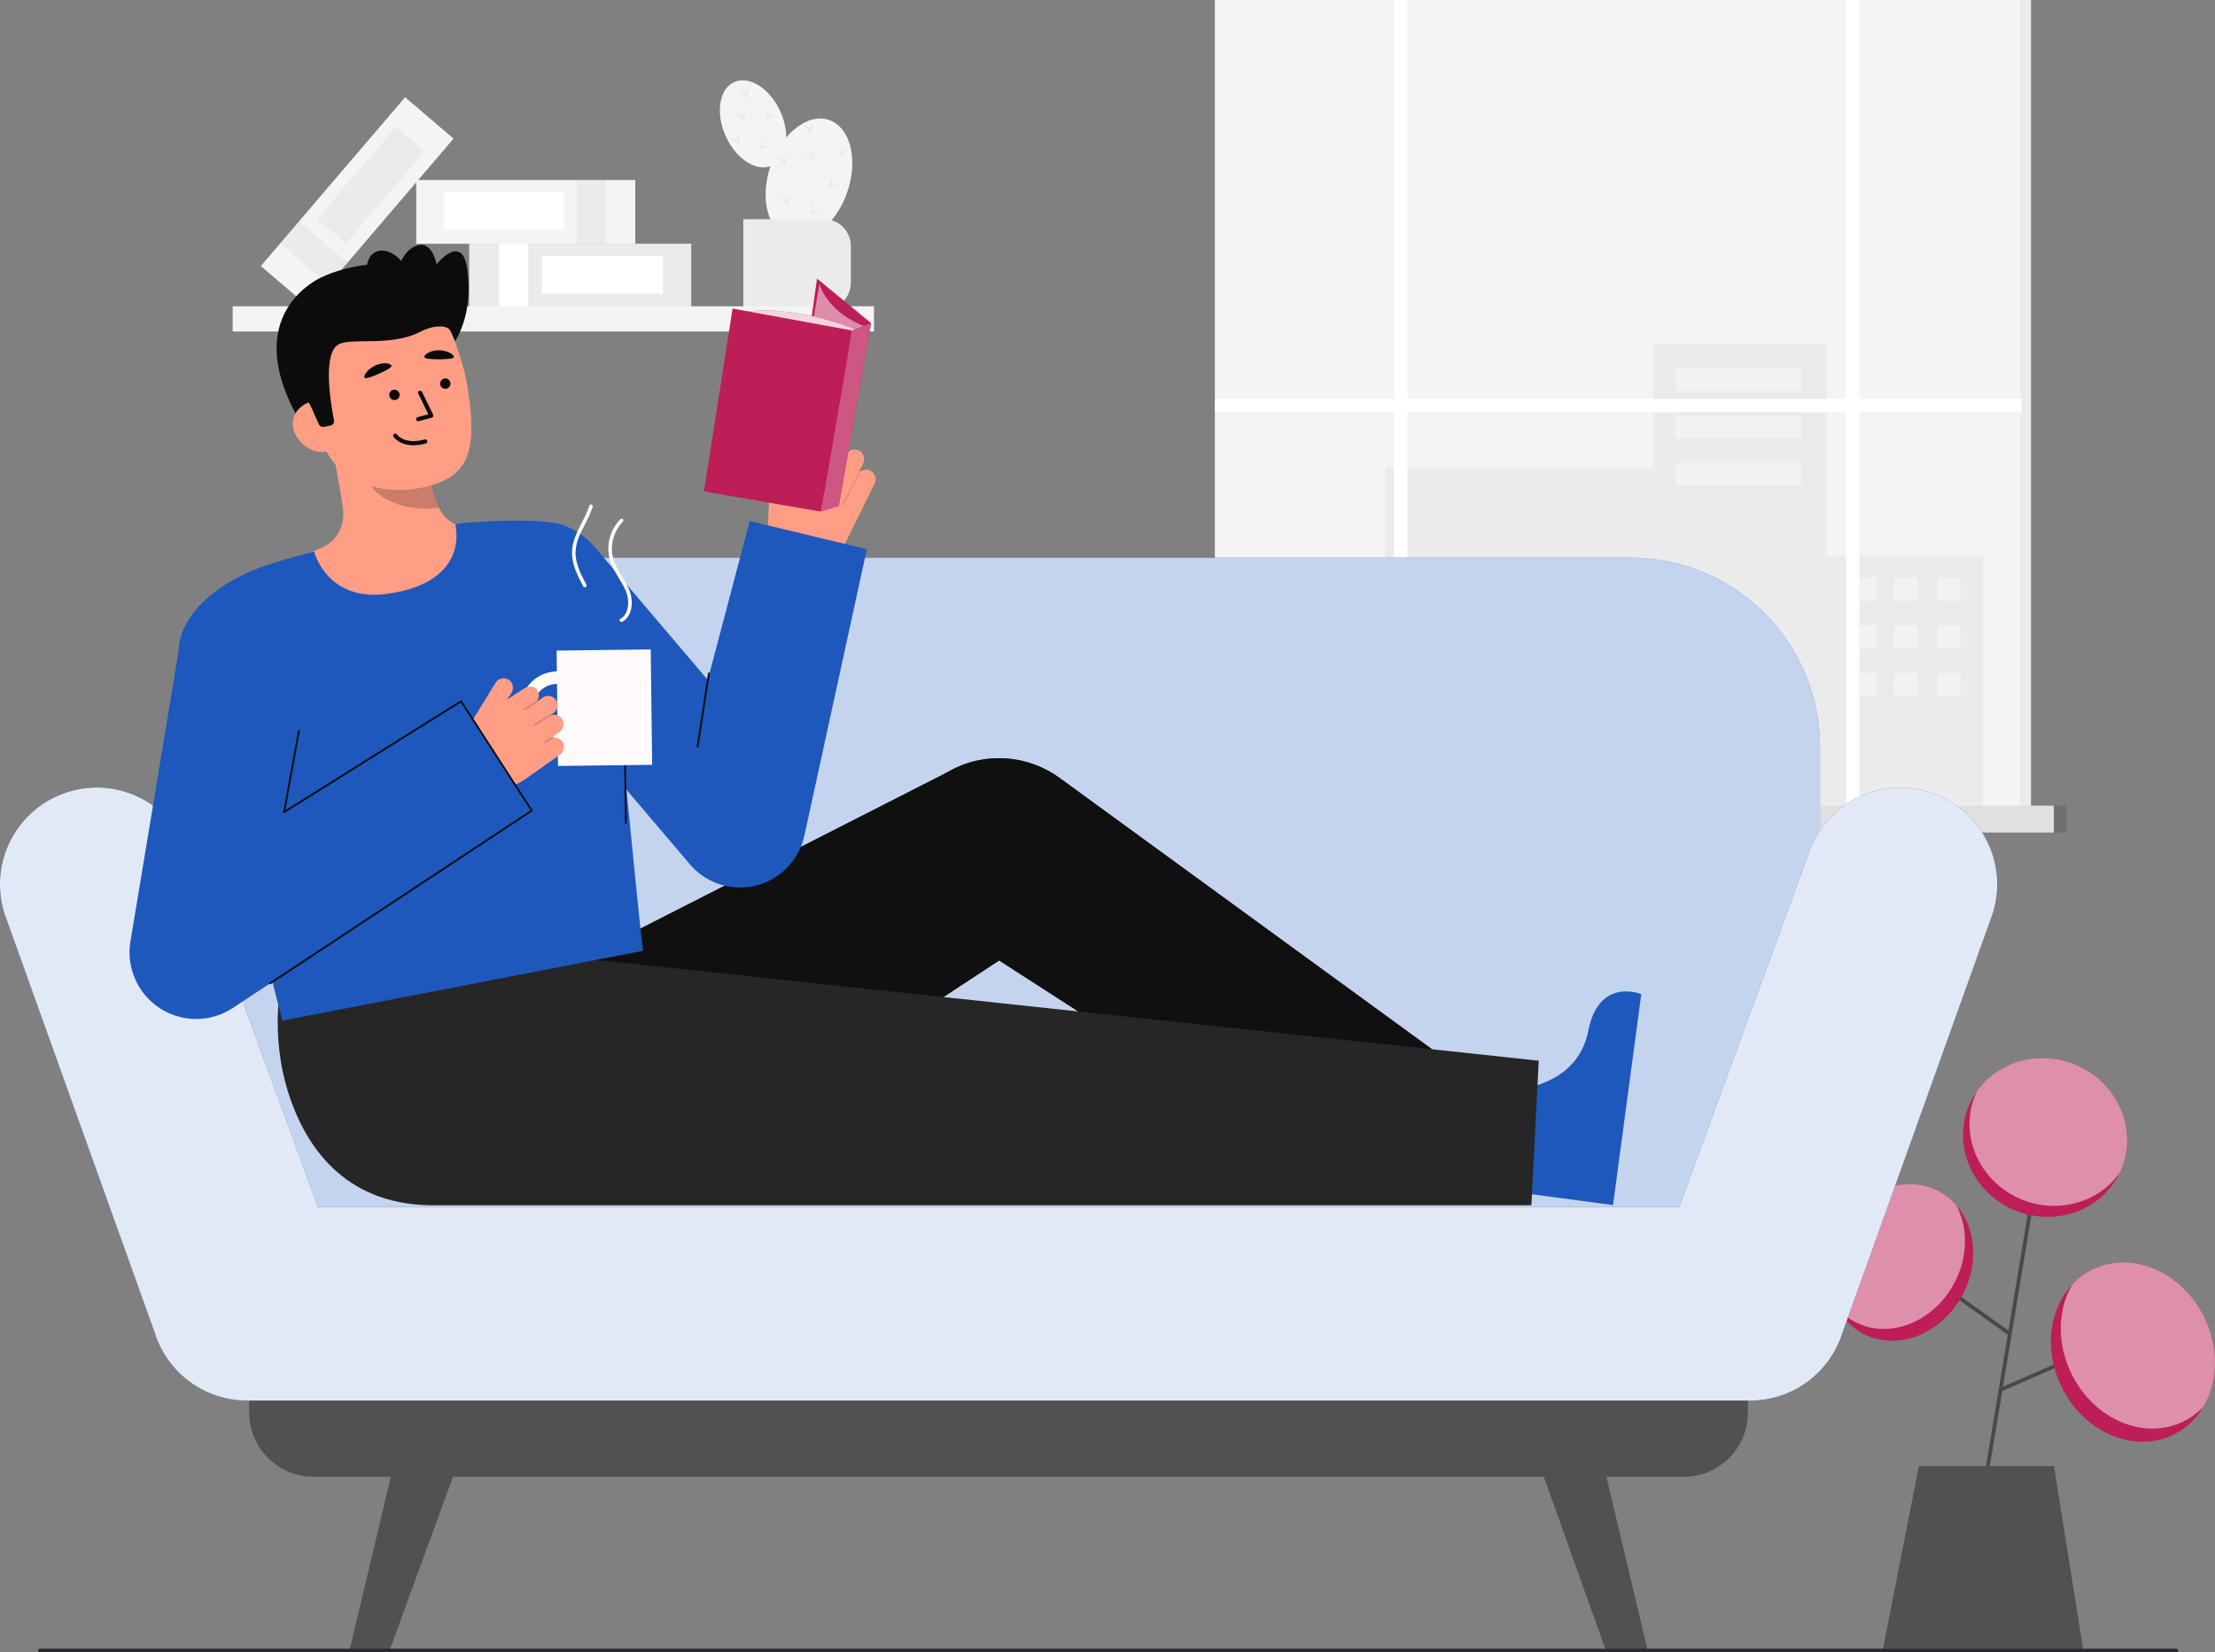
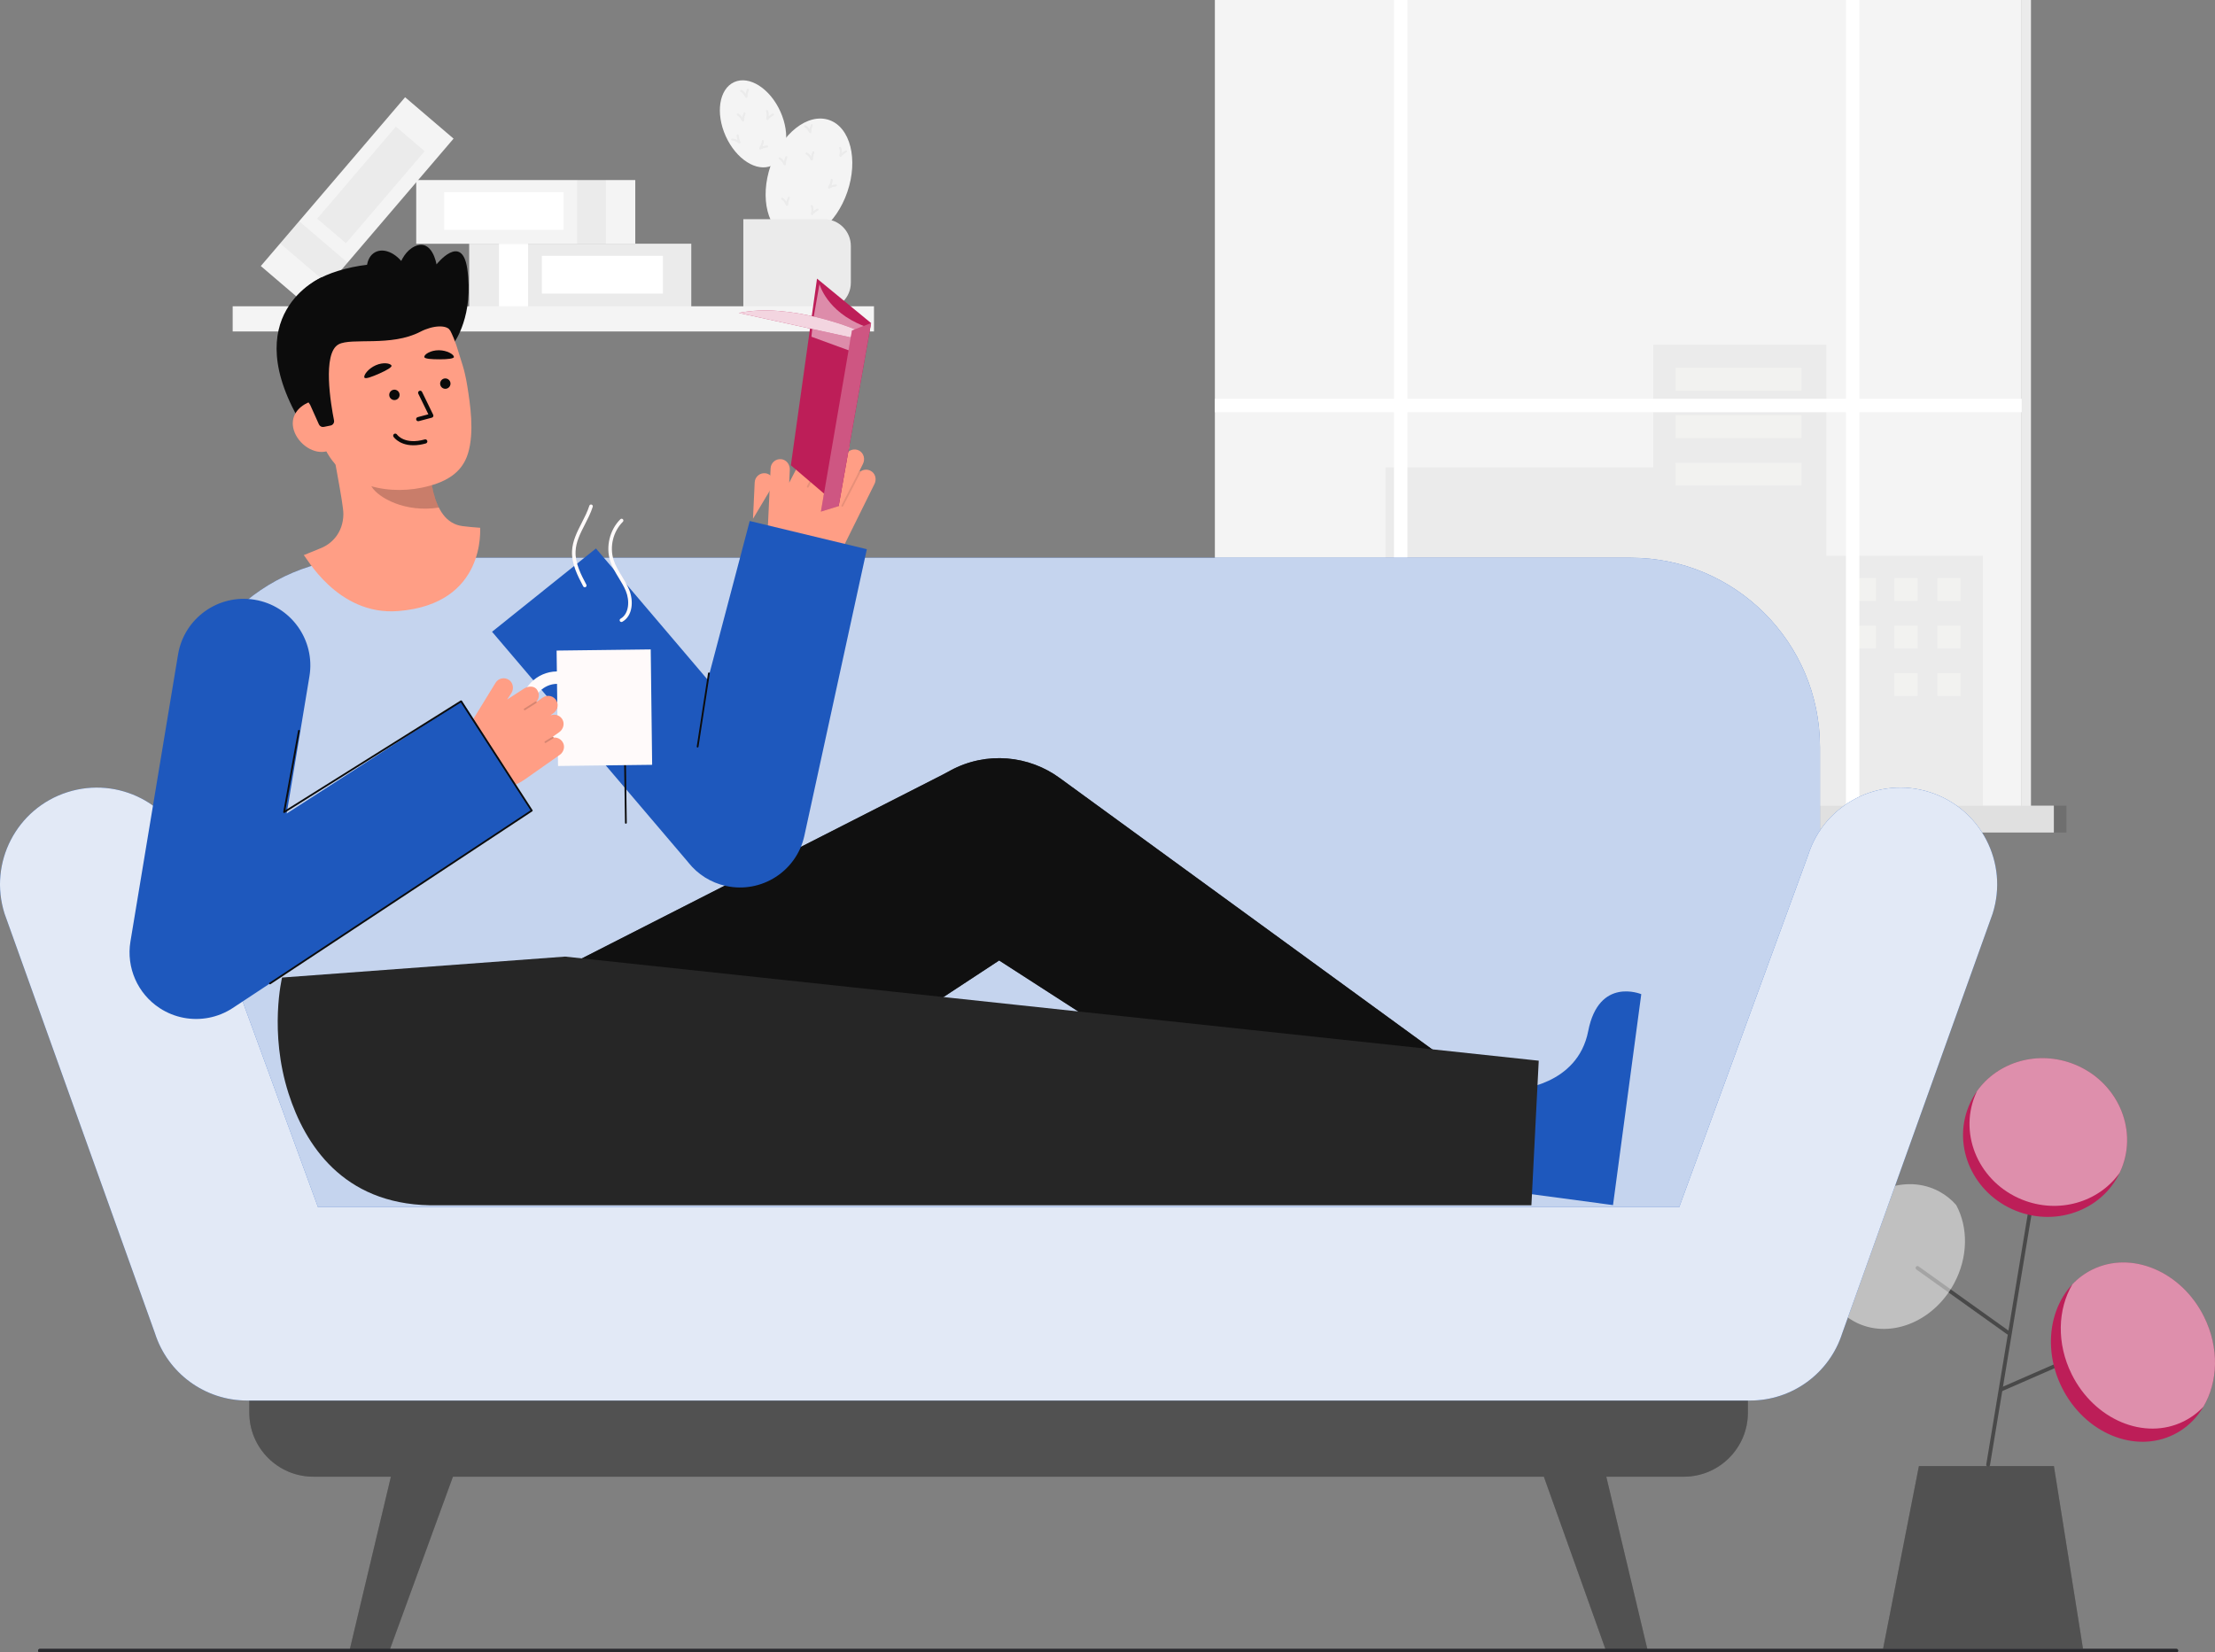
<svg xmlns="http://www.w3.org/2000/svg" id="Layer_2" data-name="Layer 2" viewBox="0 0 1112.057 829.803" style="width: 100%; height: 100%;">
  <rect x="0" y="0" width="1112.057" height="829.803" fill="#808080" stroke="none" />
  <g id="Layer_2-2" data-name="Layer 2">
    <g>
      <g>
        <polygon points="1031.183 736.235 1045.775 827.924 945.428 827.924 963.406 736.235 1031.183 736.235" fill="#262626" />
        <polygon points="1031.183 736.235 1045.775 827.924 945.428 827.924 963.406 736.235 1031.183 736.235" fill="#fff" opacity=".2" />
        <path d="m998.154,736.526c-.051,0-.104-.004-.156-.013-.518-.085-.868-.575-.782-1.092l27.636-166.752c.085-.518.572-.876,1.092-.782.518.085.868.575.782,1.092l-27.636,166.752c-.077.466-.48.795-.936.795Z" fill="#494949" />
        <path d="m1004.668,698.733c-.366,0-.715-.212-.871-.57-.211-.481.009-1.041.49-1.25l67.475-29.501c.483-.212,1.041.01,1.25.49.211.481-.009,1.041-.49,1.25l-67.475,29.501c-.123.055-.253.08-.379.08Z" fill="#494949" />
        <path d="m1008.011,670.179c-.122-.026-.243-.078-.352-.155l-45.517-32.516c-.427-.305-.526-.898-.221-1.325.305-.426.898-.526,1.325-.221l45.517,32.516c.427.305.526.898.221,1.325-.227.317-.614.454-.973.377Z" fill="#494949" />
        <ellipse cx="1070.867" cy="678.997" rx="39.855" ry="46.183" transform="translate(-190.17 546.416) rotate(-26.375)" fill="#BD1E58" />
        <path d="m1096.329,713.771c-19.718,9.778-44.893-.821-56.223-23.67-7.684-15.497-7.03-32.647.346-45.136,2.797-2.977,6.109-5.468,9.898-7.347,19.718-9.778,44.893.821,56.223,23.67,7.689,15.505,7.034,32.656-.346,45.137-2.797,2.977-6.109,5.468-9.898,7.347Z" fill="#fff" opacity=".5" />
        <ellipse cx="1026.739" cy="571.237" rx="39.585" ry="41.433" transform="translate(112.788 1309.613) rotate(-68.024)" fill="#BD1E58" />
        <path d="m1065.162,586.74c-.309.766-.641,1.513-1,2.249-10.48,14.776-30.701,20.796-48.979,13.421-21.22-8.563-31.791-31.941-23.61-52.215.309-.766.641-1.513.999-2.249,10.48-14.776,30.701-20.796,48.979-13.421,21.22,8.563,31.791,31.941,23.61,52.215Z" fill="#fff" opacity=".5" />
-         <ellipse cx="954.373" cy="633.979" rx="40.5" ry="34.951" transform="translate(-57.792 1170.896) rotate(-61.54)" fill="#BD1E58" />
        <path d="m930.95,663.641c16.969,9.198,39.368.713,50.027-18.95,7.229-13.336,7.202-28.387,1.137-39.567-2.356-2.698-5.179-4.987-8.44-6.754-16.969-9.198-39.368-.713-50.027,18.95-7.233,13.343-7.206,28.394-1.137,39.567,2.356,2.698,5.179,4.987,8.44,6.754Z" fill="#fff" opacity=".5" />
      </g>
      <g>
        <g>
          <g>
            <ellipse cx="406.145" cy="89.8" rx="31.227" ry="20.363" transform="translate(189.612 444.95) rotate(-71.097)" fill="#f4f4f4" />
            <ellipse cx="378.072" cy="62.19" rx="15.05" ry="23.003" transform="translate(7.846 160.875) rotate(-24.266)" fill="#f4f4f4" />
          </g>
          <path d="m373.194,110.081h40.533c7.419,0,13.442,6.023,13.442,13.442v18.441c0,7.419-6.023,13.442-13.442,13.442h-40.533v-45.326h0Z" fill="#f4f4f4" />
          <g fill="none" opacity=".05">
            <path d="m373.194,110.081h40.533c7.419,0,13.442,6.023,13.442,13.442v18.441c0,7.419-6.023,13.442-13.442,13.442h-40.533v-45.326h0Z" fill="#292a2e" />
          </g>
          <g fill="none" opacity=".05">
            <path d="m421.992,78.79c-.017,0-.033,0-.051-.003-.166-.017-.312-.115-.391-.263-.208-.393-.104-.823-.028-1.138.233-.979.171-2.049-.168-2.953-.097-.258.035-.546.294-.644.257-.096.547.034.644.294.326.872.439,1.871.329,2.826.599-.54,1.25-.991,1.928-1.332.245-.124.546-.026.671.222.124.246.025.547-.222.671-.96.483-1.865,1.223-2.62,2.138-.096.115-.237.182-.386.182Z" fill="#292a2e" />
            <path d="m406.833,66.884c-.064,0-.129-.013-.19-.038-.409-.168-.6-.569-.738-.861-.43-.908-1.142-1.688-1.961-2.159-.239-.138-.322-.443-.185-.683.138-.24.444-.321.683-.185.793.456,1.5,1.146,2.01,1.949.125-.808.345-1.582.653-2.287.111-.253.407-.365.658-.258.253.11.368.405.258.658-.438,1.003-.677,2.168-.688,3.368-.002.166-.085.32-.224.412-.083.055-.18.083-.276.083Z" fill="#292a2e" />
            <path d="m394.052,83.01c-.064,0-.129-.013-.189-.037-.408-.167-.598-.564-.735-.854-.435-.916-1.146-1.695-1.966-2.167-.239-.138-.322-.443-.185-.683.138-.24.444-.322.683-.185.793.456,1.5,1.146,2.011,1.95.123-.809.344-1.582.652-2.288.111-.253.406-.365.658-.258.253.11.368.405.258.658-.439,1.004-.677,2.168-.687,3.367,0,.166-.085.32-.224.412-.083.056-.18.084-.276.084Z" fill="#292a2e" />
            <path d="m407.62,80.572c-.064,0-.129-.013-.189-.037-.41-.168-.6-.567-.737-.859-.433-.911-1.145-1.69-1.964-2.162-.239-.138-.321-.444-.184-.684s.442-.32.684-.184c.791.456,1.498,1.146,2.009,1.949.124-.808.344-1.582.652-2.287.11-.253.408-.366.658-.258.253.11.368.405.258.658-.439,1.004-.677,2.168-.687,3.367,0,.166-.085.32-.224.412-.083.056-.18.084-.276.084Z" fill="#292a2e" />
            <path d="m416.25,94.669c-.078,0-.156-.019-.228-.055-.148-.076-.249-.221-.269-.386-.053-.441.196-.802.379-1.066.569-.826.893-1.844.9-2.812.002-.275.226-.496.5-.496h.004c.276.002.498.228.496.504-.008.939-.263,1.918-.712,2.77.755-.28,1.527-.457,2.284-.521.268-.021.518.18.54.456.023.275-.181.518-.456.54-1.065.09-2.171.437-3.198,1.003-.074.042-.158.062-.241.062Z" fill="#292a2e" />
            <path d="m395.196,103.356c-.069,0-.14-.015-.205-.044-.403-.182-.581-.588-.711-.885-.402-.921-1.091-1.723-1.896-2.22-.235-.146-.308-.454-.163-.688.146-.235.454-.305.688-.163.777.481,1.464,1.193,1.949,2.012.148-.803.392-1.569.722-2.266.119-.25.419-.353.667-.237.249.119.355.417.237.667-.47.988-.742,2.145-.789,3.344-.007.166-.096.318-.236.405-.081.05-.172.075-.264.075Z" fill="#292a2e" />
            <path d="m407.723,107.999c-.017,0-.034,0-.051-.003-.167-.017-.313-.116-.392-.264-.206-.391-.104-.819-.029-1.132.234-.986.172-2.056-.166-2.958-.098-.259.033-.547.292-.644.257-.099.547.034.644.292.327.872.44,1.872.33,2.828.599-.541,1.25-.992,1.928-1.333.245-.124.546-.026.671.222.124.246.025.547-.222.671-.959.483-1.864,1.223-2.619,2.139-.096.115-.237.182-.386.182Z" fill="#292a2e" />
          </g>
          <g fill="none" opacity=".05">
            <path d="m385.266,60.287c-.017,0-.033,0-.051-.003-.166-.017-.312-.115-.391-.263-.208-.393-.104-.823-.028-1.138.233-.979.171-2.049-.168-2.953-.097-.258.035-.546.294-.644.256-.097.546.035.644.294.326.872.439,1.871.329,2.826.599-.54,1.25-.991,1.928-1.332.245-.123.546-.026.671.222.124.246.025.547-.222.671-.96.483-1.865,1.223-2.62,2.138-.096.115-.237.182-.386.182Z" fill="#292a2e" />
            <path d="m374.755,49.093c-.064,0-.129-.013-.189-.037-.41-.168-.6-.567-.737-.859-.433-.911-1.145-1.69-1.964-2.162-.239-.138-.321-.444-.184-.684.139-.239.442-.32.684-.184.791.456,1.498,1.146,2.009,1.949.124-.808.344-1.582.652-2.287.111-.253.407-.366.658-.258.253.11.368.405.258.658-.439,1.004-.677,2.168-.687,3.367,0,.166-.085.32-.224.412-.083.056-.18.084-.276.084Z" fill="#292a2e" />
            <path d="m373.069,61.002c-.064,0-.129-.013-.19-.038-.409-.168-.6-.569-.738-.861-.43-.908-1.142-1.688-1.961-2.159-.239-.138-.322-.443-.185-.683.138-.24.445-.321.683-.185.793.456,1.5,1.146,2.01,1.949.125-.808.345-1.582.653-2.287.111-.253.407-.367.658-.258.253.11.368.405.258.658-.438,1.003-.677,2.168-.688,3.368-.002.166-.085.32-.224.412-.083.055-.18.083-.276.083Z" fill="#292a2e" />
            <path d="m381.699,75.098c-.078,0-.157-.019-.229-.056-.148-.076-.249-.221-.269-.387-.051-.439.198-.801.379-1.064.569-.826.894-1.844.902-2.812.003-.274.226-.495.5-.495h.005c.275.003.498.229.495.505-.009.939-.264,1.918-.713,2.769.756-.281,1.528-.458,2.285-.521.248-.025.517.181.539.457.023.274-.182.517-.457.539-1.062.088-2.167.436-3.197,1.003-.075.042-.158.062-.241.062Z" fill="#292a2e" />
            <path d="m371.242,71.993c-.395,0-.711-.24-.947-.419-.795-.603-1.774-.956-2.711-.985-.276-.009-.493-.24-.484-.516s.239-.504.516-.484c.913.029,1.856.309,2.675.782-.258-.781-.414-1.579-.459-2.358-.016-.275.194-.512.471-.527.308-.026.513.195.527.471.063,1.098.378,2.243.909,3.312.073.146.07.32-.009.464s-.224.239-.387.256c-.034.004-.068.006-.101.006Z" fill="#292a2e" />
          </g>
        </g>
        <g>
          <rect x="235.555" y="122.388" width="111.51" height="32" transform="translate(582.62 276.776) rotate(180)" fill="#f4f4f4" />
          <rect x="235.555" y="122.388" width="111.51" height="32" transform="translate(582.62 276.776) rotate(180)" fill="#292a2e" opacity=".05" />
          <rect x="250.53" y="122.388" width="14.612" height="32" transform="translate(515.671 276.776) rotate(180)" fill="#fff" />
          <rect x="272.063" y="128.471" width="60.754" height="18.963" transform="translate(604.879 275.904) rotate(180)" fill="#fff" />
        </g>
        <g>
          <rect x="208.967" y="90.419" width="109.978" height="32" transform="translate(527.912 212.837) rotate(-180)" fill="#f4f4f4" />
          <rect x="289.765" y="90.419" width="14.411" height="32" transform="translate(593.941 212.837) rotate(-180)" fill="#292a2e" opacity=".05" />
          <rect x="223.02" y="96.501" width="59.919" height="18.963" transform="translate(505.959 211.965) rotate(-180)" fill="#fff" />
        </g>
        <g>
          <rect x="123.572" y="85.608" width="111.51" height="32" transform="translate(373.075 31.292) rotate(130.517)" fill="#f4f4f4" />
          <rect x="150.274" y="111.056" width="14.612" height="32" transform="translate(356.545 89.805) rotate(130.517)" fill="#292a2e" opacity=".05" />
          <rect x="155.85" y="83.382" width="60.754" height="18.963" transform="translate(377.809 11.622) rotate(130.517)" fill="#292a2e" opacity=".05" />
        </g>
        <rect x="116.817" y="153.804" width="321.971" height="12.652" fill="#f4f4f4" />
      </g>
      <g>
        <rect id="c_3_c" x="609.936" y="0" width="405.081" height="405.081" fill="#f4f4f4" />
        <rect id="c_3_c-2" data-name="c_3_c" x="1015.017" y="0" width="4.643" height="405.081" fill="#f4f4f4" />
        <rect id="c_3_c-3" data-name="c_3_c" x="1015.017" y="0" width="4.643" height="405.081" fill="#292a2e" opacity=".05" />
        <polygon id="c_3_c-4" data-name="c_3_c" points="916.884 279.134 916.884 173.152 830.069 173.152 830.069 234.725 695.592 234.725 695.592 343.749 638.437 343.749 638.437 405.081 695.592 405.081 706.603 405.081 995.531 405.081 995.531 279.134 916.884 279.134" fill="#292a2e" opacity=".05" />
        <g id="c_3_wh">
          <rect id="c_3_wh-2" data-name="c_3_wh" x="841.213" y="184.659" width="63.22" height="11.507" fill="#fffffa" opacity=".34" />
          <rect id="c_3_wh-3" data-name="c_3_wh" x="841.213" y="208.505" width="63.22" height="11.507" fill="#fffffa" opacity=".34" />
          <rect id="c_3_wh-4" data-name="c_3_wh" x="841.213" y="232.35" width="63.22" height="11.507" fill="#fffffa" opacity=".34" />
        </g>
        <g id="c_3_wh-5" data-name="c_3_wh">
          <rect id="c_3_wh-6" data-name="c_3_wh" x="972.668" y="290.304" width="11.652" height="11.507" fill="#fffffa" opacity=".34" />
          <rect id="c_3_wh-7" data-name="c_3_wh" x="972.668" y="314.15" width="11.652" height="11.507" fill="#fffffa" opacity=".34" />
          <rect id="c_3_wh-8" data-name="c_3_wh" x="972.668" y="337.995" width="11.652" height="11.507" fill="#fffffa" opacity=".34" />
          <rect id="c_3_wh-9" data-name="c_3_wh" x="951.112" y="290.304" width="11.652" height="11.507" fill="#fffffa" opacity=".34" />
          <rect id="c_3_wh-10" data-name="c_3_wh" x="951.112" y="314.15" width="11.652" height="11.507" fill="#fffffa" opacity=".34" />
          <rect id="c_3_wh-11" data-name="c_3_wh" x="951.112" y="337.995" width="11.652" height="11.507" fill="#fffffa" opacity=".34" />
          <rect id="c_3_wh-12" data-name="c_3_wh" x="930.138" y="290.304" width="11.652" height="11.507" fill="#fffffa" opacity=".34" />
          <rect id="c_3_wh-13" data-name="c_3_wh" x="930.138" y="314.15" width="11.652" height="11.507" fill="#fffffa" opacity=".34" />
-           <rect id="c_3_wh-14" data-name="c_3_wh" x="930.138" y="337.995" width="11.652" height="11.507" fill="#fffffa" opacity=".34" />
        </g>
        <polygon points="1015.017 200.268 933.508 200.268 933.508 0 926.767 0 926.767 200.268 706.603 200.268 706.603 0 699.862 0 699.862 200.268 609.936 200.268 609.936 207.009 699.862 207.009 699.862 405.081 706.603 405.081 706.603 207.009 926.767 207.009 926.767 405.081 933.508 405.081 933.508 207.009 1015.017 207.009 1015.017 200.268" fill="#fff" />
        <rect id="c_3_c-5" data-name="c_3_c" x="593.799" y="404.592" width="437.355" height="13.471" fill="#f4f4f4" />
        <rect id="c_3_c-6" data-name="c_3_c" x="593.799" y="404.592" width="437.355" height="13.471" fill="#292a2e" opacity=".1" />
        <rect id="c_3_c-7" data-name="c_3_c" x="1031.154" y="404.592" width="6.314" height="13.471" fill="#292a2e" opacity=".1" />
        <rect id="c_3_c-8" data-name="c_3_c" x="1031.154" y="404.592" width="6.314" height="13.471" fill="#292a2e" opacity=".1" />
      </g>
      <g>
        <path d="m845.365,657.405H157.34c-17.768,0-32.173,14.404-32.173,32.173v19.816c0,17.769,14.404,32.173,32.173,32.173h38.914l-20.79,87.345h20.058l31.879-87.345h547.705l31.186,87.345h20.95l-20.79-87.345h38.914c17.769,0,32.173-14.404,32.173-32.173v-19.816c0-17.769-14.404-32.173-32.173-32.173Z" fill="#262626" />
        <path d="m845.365,657.405H157.34c-17.768,0-32.173,14.404-32.173,32.173v19.816c0,17.768,14.404,32.173,32.173,32.173h38.914l-20.79,87.345h20.059l31.879-87.345h547.705l31.186,87.345h20.95l-20.79-87.345h38.914c17.769,0,32.173-14.404,32.173-32.173v-19.816c0-17.768-14.404-32.173-32.173-32.173Z" fill="#fff" opacity=".2" />
        <path d="m183.979,280.097h634.748c52.427,0,94.992,42.564,94.992,94.992v248.3c0,18.924-15.364,34.288-34.288,34.288H123.275c-18.924,0-34.288-15.364-34.288-34.288v-248.3c0-52.427,42.564-94.992,94.992-94.992Z" fill="#1E58BD" />
        <path d="m183.979,280.097h634.748c52.427,0,94.992,42.564,94.992,94.992v248.3c0,18.924-15.364,34.288-34.288,34.288H123.275c-18.924,0-34.288-15.364-34.288-34.288v-248.3c0-52.427,42.564-94.992,94.992-94.992Z" fill="#fff" opacity=".74" />
        <g>
          <path d="m968.826,397.806c-25.576-8.133-52.897,6.008-61.029,31.582l-64.707,176.753H159.615l-64.707-176.753c-8.131-25.574-35.454-39.715-61.029-31.582-25.574,8.132-39.714,35.455-31.582,61.029l75.475,210.62c6.412,20.168,25.142,33.866,46.305,33.866h754.549c21.163,0,39.893-13.698,46.305-33.866l75.475-210.62c8.132-25.574-6.008-52.898-31.582-61.029Z" fill="#1E58BD" />
          <path d="m968.826,397.806c-25.576-8.133-52.897,6.008-61.029,31.582l-64.707,176.753H159.615l-64.707-176.753c-8.131-25.574-35.454-39.715-61.029-31.582-25.574,8.132-39.714,35.455-31.582,61.029l75.475,210.62c6.412,20.168,25.142,33.866,46.305,33.866h754.549c21.163,0,39.893-13.698,46.305-33.866l75.475-210.62c8.132-25.574-6.008-52.898-31.582-61.029Z" fill="#fff" opacity=".87" />
        </g>
      </g>
      <path d="m1092.673,829.803H20c-.493,0-.892-.399-.892-.892s.399-.892.892-.892h1072.674c.493,0,.892.399.892.892s-.399.892-.892.892Z" fill="#292a2e" />
      <g fill="none" opacity=".65">
        <path d="m1092.673,829.803H20c-.493,0-.892-.399-.892-.892s.399-.892.892-.892h1072.674c.493,0,.892.399.892.892s-.399.892-.892.892Z" fill="#292a2e" />
      </g>
      <g>
        <path d="m722.815,529.709l-190.588-138.875c-15.533-11.484-36.96-13.721-55.067-3.911l-3.61,1.956-224.886,114.543,66.767,101.239,186.2-122.337,175.659,113.261,45.525-65.877Z" fill="#262626" />
        <path d="m722.815,529.709l-190.588-138.875c-15.533-11.484-36.96-13.721-55.067-3.911l-3.61,1.956-224.886,114.543,66.767,101.239,186.2-122.337,175.659,113.261,45.525-65.877Z" fill="#0a0a0a" opacity=".8" />
        <path id="st" d="m120.621,399.698c-.178.034-.366-.042-.465-.206-.128-.211-.061-.485.149-.613l22.108-13.458c.211-.128.485-.061.613.149.128.211.061.485-.149.613l-22.108,13.458c-.047.029-.096.047-.147.057Z" fill="#0c0c0c" />
        <path d="m761.642,547.022s30.368-1.745,35.732-29.241c5.363-27.496,26.639-18.528,26.639-18.528l-14.19,105.92-52.919-7.09,4.739-51.061Z" fill="#1E58BD" />
        <path d="m283.725,480.378l-142.11,10.521s-6.655,27.242,3.238,58.172c8.198,25.633,27.197,55.353,70.848,56.182h553.149l3.68-72.595-488.805-52.281Z" fill="#262626" />
        <g>
          <g>
            <g>
              <path d="m228.06,171.952s10.028-13.646,6.51-37.106c-2.724-18.164-15.419-2.073-15.419-2.073,0,0-2.088-13.06-10.864-9.078-8.776,3.981-9.959,18.71-9.959,18.71" fill="#0c0c0c" />
              <path d="m161.42,139.307s-43.955,18.444-9.143,75.07l4.099-.932,8.32-1.892" fill="#0c0c0c" />
              <path id="sk" d="m241.085,265.038c-.21.005,3.405,38.273-41.154,41.822-30.847,2.461-46.752-28.198-47.451-28.089,3.179-1.21,7.076-2.903,8.634-3.518,5.176-2.043,11.184-7.512,11.28-17.077.056-5.513-5.736-32.77-6.116-38.28l48.429,3.164c1.133,11.585.698,38.919,17.474,41.134,2.791.364,5.777.633,8.902.844Z" fill="#ff9e85" />
              <path id="sh" d="m220.335,254.894c-.992-2.013-1.673-3.792-2.538-7.045-1.547-5.818-2.06-11.308-2.323-16.943-9.651.213-19.347-2.352-27.631-7.308-.37,3.345-2.967,18.113-1.169,20.957,3.399,5.377,16.623,12.99,33.662,10.338Z" fill="#0c0c0c" opacity=".22" />
              <path d="m211.614,244.926c-18.384,3.747-43.195-1.159-50.77-25.37l-6.835-21.846c-7.575-24.211-.999-47.816,21.797-54.948h0c22.796-7.132,45.975,7.164,53.55,31.375l3.026,9.671c.623,1.991,1.531,5.629,2.252,10.182,1.437,9.084,3.588,22.907.345,33.662-3.061,10.153-11.62,14.88-23.365,17.274Z" fill="#ff9e85" />
              <g>
                <g>
                  <circle id="e1_eye" cx="223.571" cy="192.642" r="2.604" transform="translate(-26.962 36.667) rotate(-8.845)" fill="#0a0a0a" />
                  <g id="e1_n">
                    <path d="m210.122,211.513c-.521.081-1.028-.243-1.166-.763-.147-.556.184-1.126.741-1.274l5.363-1.418-5.05-10.367c-.251-.517-.036-1.141.481-1.393.517-.251,1.14-.037,1.393.48l5.604,11.507c.136.28.14.607.01.89s-.379.494-.681.573l-6.588,1.742c-.036.009-.072.017-.107.022Z" fill="#0a0a0a" />
                  </g>
                  <g id="e1_m">
                    <path d="m210.726,223.358c-9.331,1.452-12.985-3.755-13.151-4-.322-.476-.198-1.124.278-1.447.473-.322,1.118-.198,1.443.273.154.222,3.865,5.316,13.942,2.491.565-.161,1.13.168,1.285.722.155.554-.168,1.129-.722,1.284-1.087.305-2.112.526-3.075.676Z" fill="#0a0a0a" />
                  </g>
                  <path id="e1_eb" d="m196.558,183.571c.366.728-2.245,2.309-6.003,3.97-3.759,1.661-7.191,2.972-7.608,2.046-.527-1.169,1.948-4.5,5.707-6.161,3.759-1.661,7.328-1.001,7.905.145Z" fill="#0a0a0a" />
                  <circle id="e1_eye-2" data-name="e1_eye" cx="198.02" cy="198.298" r="2.605" transform="translate(-28.135 32.805) rotate(-8.845)" fill="#0a0a0a" />
                </g>
                <path id="e1_eb-2" data-name="e1_eb" d="m227.899,179.245c.039.814-2.988,1.2-7.098,1.193-4.11-.007-7.778-.202-7.784-1.217-.007-1.282,3.175-3.346,7.285-3.339,4.11.007,7.536,2.082,7.598,3.363Z" fill="#0a0a0a" />
              </g>
              <path d="m164.568,226.489c-6.928,2.167-14.862-3.487-17.029-10.414-2.167-6.928,2.253-12.505,9.181-14.672l5.022,3.525,8.783,19.698-5.956,1.863Z" fill="#ff9e85" />
              <path d="m165.97,213.69c1.191-.243,1.965-1.397,1.728-2.589-1.531-7.701-6.017-33.731,2.308-38.187,6.522-3.491,26.309,1.326,41.019-6.313,6.435-3.342,13.419-3.59,15.042-.563.643,1.199-.59-18.415-15.439-29.141-11.823-8.54-40.604-3.344-52.186,4.077-32.07,20.55-2.704,62.371-2.704,62.371l4.384,9.774c.423.944,1.444,1.468,2.458,1.261l3.389-.691Z" fill="#0c0c0c" />
              <ellipse cx="195.291" cy="139.534" rx="9.937" ry="14.627" transform="translate(-42.886 109.868) rotate(-28.446)" fill="#0c0c0c" />
            </g>
-             <path d="m308.628,336.736c1.771,16.597,11.639,120.376,14.196,140.747l-181.073,35.056c-4.552-17.938-24.58-96.353-35.393-131.062-10.319-33.12-18.58-47.502-16.279-58.861,4.059-20.034,26.806-33.033,42.864-38.458,9.806-3.312,24.761-7.222,24.761-7.222,0,0,6.304,25.692,37.16,21.216,42.004-6.094,33.542-34.904,33.748-34.944,6.743-1.305,44.397-3.508,54.733.697,14.598,5.939,20.659,16.712,22.858,27.261,2.532,12.146.418,26.745,2.424,45.569Z" fill="#1E58BD" />
          </g>
          <g>
            <path d="m437.774,236.858c-2.505-1.9-5.968-.991-7.29,1.681l2.779-5.617c1.16-2.345.444-5.316-1.837-6.597-2.433-1.366-5.481-.402-6.703,2.067l1.258-2.542c1.036-2.094.57-4.715-1.292-6.127-2.505-1.9-5.968-.991-7.29,1.681l-2.204,4.453c1.183-2.392.204-5.289-2.188-6.473h0c-2.45-1.42-5.266.636-6.383,2.894l-10.4,20.129.304-6.518c.122-2.613-1.726-5.047-4.33-5.305-2.777-.275-5.182,1.831-5.311,4.583l-2.385,51.175,15.562,1.17c9.887.743,19.237-4.587,23.634-13.474l15.365-31.054c1.036-2.094.57-4.715-1.292-6.127Z" fill="#ff9e85" />
            <path d="m405.369,244.803c.217.106.48.019.591-.197l9.866-19.155c.113-.219.027-.487-.192-.601-.197-.122-.488-.026-.601.192l-9.866,19.155c-.113.219-.027.487.192.601l.009.005Z" fill="#ff9e85" />
            <path d="m413.697,249.387c.217.106.48.019.591-.197l11.01-21.377c.113-.219.027-.487-.192-.601-.201-.102-.488-.026-.601.192l-11.01,21.377c-.113.219-.027.487.192.601l.009.005Z" fill="#ff9e85" />
            <path d="m422.689,254.404c.217.106.48.019.591-.197l8.783-17.052c.113-.219.027-.487-.192-.601-.223-.109-.488-.026-.601.192l-8.783,17.052c-.113.219-.027.487.192.601l.009.005Z" fill="#ff9e85" />
            <g fill="none" opacity=".1">
              <path d="m405.369,244.803c.217.106.48.019.591-.197l9.866-19.155c.113-.219.027-.487-.192-.601-.197-.122-.488-.026-.601.192l-9.866,19.155c-.113.219-.027.487.192.601l.009.005Z" fill="#0c0c0c" />
            </g>
            <g fill="none" opacity=".1">
              <path d="m413.697,249.387c.217.106.48.019.591-.197l11.01-21.377c.113-.219.027-.487-.192-.601-.201-.102-.488-.026-.601.192l-11.01,21.377c-.113.219-.027.487.192.601l.009.005Z" fill="#0c0c0c" />
            </g>
            <g fill="none" opacity=".1">
              <path d="m422.689,254.404c.217.106.48.019.591-.197l8.783-17.052c.113-.219.027-.487-.192-.601-.223-.109-.488-.026-.601.192l-8.783,17.052c-.113.219-.027.487.192.601l.009.005Z" fill="#0c0c0c" />
            </g>
          </g>
          <path d="m376.406,261.633l-21.055,79.79-56.142-65.994-52.174,41.823,98.227,115.463.47.588c4.572,5.7,11.054,9.93,18.749,11.607,17.853,3.892,35.48-7.426,39.372-25.279l31.355-143.837-58.802-14.161Z" fill="#1E58BD" />
          <path id="st-2" data-name="st" d="m314.312,413.645c-.026.005-.052.008-.079.008-.246.003-.448-.193-.452-.44l-.757-54.307c-.003-.246.191-.448.44-.452.246-.003.448.193.452.44l.757,54.307c.003.219-.152.403-.361.444Z" fill="#0c0c0c" />
          <g id="b">
            <rect x="279.803" y="326.413" width="47.253" height="57.951" transform="translate(-4.36 3.769) rotate(-.707)" fill="snow" />
            <path d="m280.033,374.187c-10.205.126-18.609-8.074-18.735-18.278-.126-10.205,8.074-18.609,18.278-18.735s18.609,8.074,18.735,18.278c.126,10.205-8.074,18.609-18.278,18.735Zm-.38-30.773c-6.764.083-12.198,5.654-12.115,12.418.083,6.764,5.654,12.198,12.418,12.115s12.198-5.654,12.115-12.418c-.083-6.764-5.654-12.198-12.418-12.115Z" fill="snow" />
            <path d="m312.002,312.361c-.314.004-.621-.159-.787-.451-.243-.428-.093-.972.335-1.216,4.284-2.431,4.701-9.016,2.63-13.978-.939-2.248-2.251-4.403-3.52-6.487-1.626-2.67-3.307-5.432-4.293-8.499-2.316-7.205-.269-15.636,5.093-20.978.349-.346.913-.346,1.261.003.347.349.346.913-.003,1.261-4.899,4.881-6.77,12.585-4.654,19.169.921,2.866,2.474,5.417,4.119,8.118,1.303,2.141,2.652,4.355,3.642,6.727,2.339,5.601,1.943,13.188-3.394,16.217-.136.077-.283.114-.428.116Z" fill="snow" />
            <path d="m293.605,294.915c-.324.004-.639-.169-.8-.475-2.626-4.969-5.894-11.153-5.616-17.651.221-5.167,2.597-9.804,4.894-14.289,1.414-2.759,2.875-5.612,3.8-8.536.148-.469.647-.73,1.119-.581.469.149.729.65.581,1.119-.97,3.066-2.466,5.986-3.913,8.811-2.312,4.512-4.495,8.774-4.7,13.552-.258,6.015,2.754,11.713,5.41,16.741.23.435.064.974-.372,1.204-.129.069-.268.102-.404.103Z" fill="snow" />
          </g>
          <g id="ha">
            <path id="sk-2" data-name="sk" d="m282.786,373.209c-1.263-2.818-4.675-3.666-7.073-1.986l5.041-3.53c2.104-1.474,2.887-4.371,1.525-6.549-1.452-2.323-4.533-2.929-6.749-1.378l2.282-1.598c1.879-1.316,2.712-3.794,1.774-5.888-1.263-2.818-4.675-3.665-7.073-1.986l-3.997,2.799c2.146-1.503,2.668-4.461,1.165-6.608h0c-1.442-2.378-4.836-1.933-6.863-.514l-8.213,5.325,2.162-3.249c1.336-2.194.891-5.162-1.231-6.611-2.263-1.545-5.328-.864-6.735,1.446l-24.995,40.744,12.857,8.34c8.168,5.299,18.735,5.112,26.711-.474l17.638-12.399c1.879-1.316,2.712-3.794,1.774-5.887Z" fill="#ff9e85" />
            <path id="sk-3" data-name="sk" d="m263.521,356.652c-.174.034-.36-.039-.461-.199-.132-.208-.071-.483.137-.615l5.569-3.537c.208-.13.483-.071.615.137.132.208.071.483-.137.615l-5.569,3.537c-.049.031-.101.051-.154.061Z" fill="#ff9e85" />
            <path id="sk-4" data-name="sk" d="m268.536,364.526c-.173.034-.357-.038-.459-.196-.134-.206-.074-.483.133-.616l7.602-4.913c.205-.132.482-.075.616.133.134.206.074.483-.133.616l-7.602,4.913c-.049.032-.102.053-.157.063Z" fill="#ff9e85" />
            <path id="sk-5" data-name="sk" d="m273.919,373.085c-.177.034-.365-.042-.465-.204-.128-.21-.063-.484.147-.613l3.645-2.236c.209-.128.484-.063.613.147.128.21.063.484-.147.613l-3.645,2.236c-.047.029-.097.048-.148.058Z" fill="#ff9e85" />
            <path id="sh-2" data-name="sh" d="m263.521,356.652c-.174.034-.36-.039-.461-.199-.132-.208-.071-.483.137-.615l5.569-3.537c.208-.13.483-.071.615.137.132.208.071.483-.137.615l-5.569,3.537c-.049.031-.101.051-.154.061Z" fill="#0c0c0c" opacity=".17" />
-             <path id="sh-3" data-name="sh" d="m268.536,364.526c-.173.034-.357-.038-.459-.196-.134-.206-.074-.483.133-.616l7.602-4.913c.205-.132.482-.075.616.133.134.206.074.483-.133.616l-7.602,4.913c-.049.032-.102.053-.157.063Z" fill="#0c0c0c" opacity=".17" />
            <path id="sh-4" data-name="sh" d="m273.919,373.085c-.177.034-.365-.042-.465-.204-.128-.21-.063-.484.147-.613l3.645-2.236c.209-.128.484-.063.613.147.128.21.063.484-.147.613l-3.645,2.236c-.047.029-.097.048-.148.058Z" fill="#0c0c0c" opacity=".17" />
          </g>
          <path id="b-2" data-name="b" d="m104.832,511.093c-8.364,1.62-17.21.015-24.62-4.816-11.118-7.247-16.896-20.385-14.725-33.478l23.902-144.116c3.022-18.216,20.235-30.535,38.454-27.512,18.215,3.021,30.533,20.237,27.512,38.453l-11.43,68.917,87.949-56.632,35.111,55.148-150.199,99.183c-3.703,2.425-7.769,4.043-11.954,4.853Z" fill="#1E58BD" />
          <path id="st-3" data-name="st" d="m135.627,494.303c-.172.033-.354-.037-.457-.192-.136-.205-.079-.482.126-.618l131.074-86.565-35.025-54.156-88.464,55.408c-.149.095-.339.091-.487-.009-.146-.099-.22-.275-.188-.449l7.435-40.806c.044-.243.277-.403.519-.358.242.044.402.276.358.519l-7.254,39.812,87.98-55.105c.207-.129.479-.068.611.135l35.503,54.896c.133.206.076.479-.129.614l-131.442,86.808c-.05.034-.105.055-.161.066Z" fill="#0c0c0c" />
          <path d="m350.326,375.38c-.049.009-.101.011-.153.003-.243-.038-.41-.265-.372-.508l5.669-36.802c.038-.243.264-.411.509-.373.243.038.41.265.372.508l-5.669,36.802c-.029.191-.176.335-.356.37Z" fill="#0c0c0c" />
-           <path d="m388.538,242.949l.328-8.917c.122-2.613-1.726-5.047-4.33-5.305-2.777-.275-5.182,1.831-5.311,4.583l-.853,18.294" fill="#ff9e85" />
+           <path d="m388.538,242.949c.122-2.613-1.726-5.047-4.33-5.305-2.777-.275-5.182,1.831-5.311,4.583l-.853,18.294" fill="#ff9e85" />
          <g>
            <polygon points="421.054 254.154 397.061 233.655 410.186 139.909 437.326 162.238 421.054 254.154" fill="#BD1E58" />
            <path d="m408.243,160.71l3.189-18.043s3.54,13.758,22.183,21.012l-.667,14.762-25.56-9.345.855-8.386Z" fill="#BD1E58" />
            <path d="m408.243,160.71l3.189-18.043s3.54,13.758,22.183,21.012l-.667,14.762-25.56-9.345.855-8.386Z" fill="#fff" opacity=".49" />
            <path d="m429.265,165.367s-32.432-13.592-58.333-8.212l56.208,12.298,2.125-4.086Z" fill="#BD1E58" />
            <path d="m429.265,165.367s-32.432-13.592-58.333-8.212l56.208,12.298,2.125-4.086Z" fill="#fff" opacity=".81" />
            <polygon points="437.326 162.238 427.74 165.959 412.139 256.921 421.054 254.154 437.326 162.238" fill="#BD1E58" />
            <polygon points="437.326 162.238 427.74 165.959 412.139 256.921 421.054 254.154 437.326 162.238" fill="#fff" opacity=".25" />
-             <polygon points="367.787 154.963 427.74 165.959 412.139 256.921 353.445 246.8 367.787 154.963" fill="#BD1E58" />
          </g>
        </g>
      </g>
    </g>
  </g>
</svg>